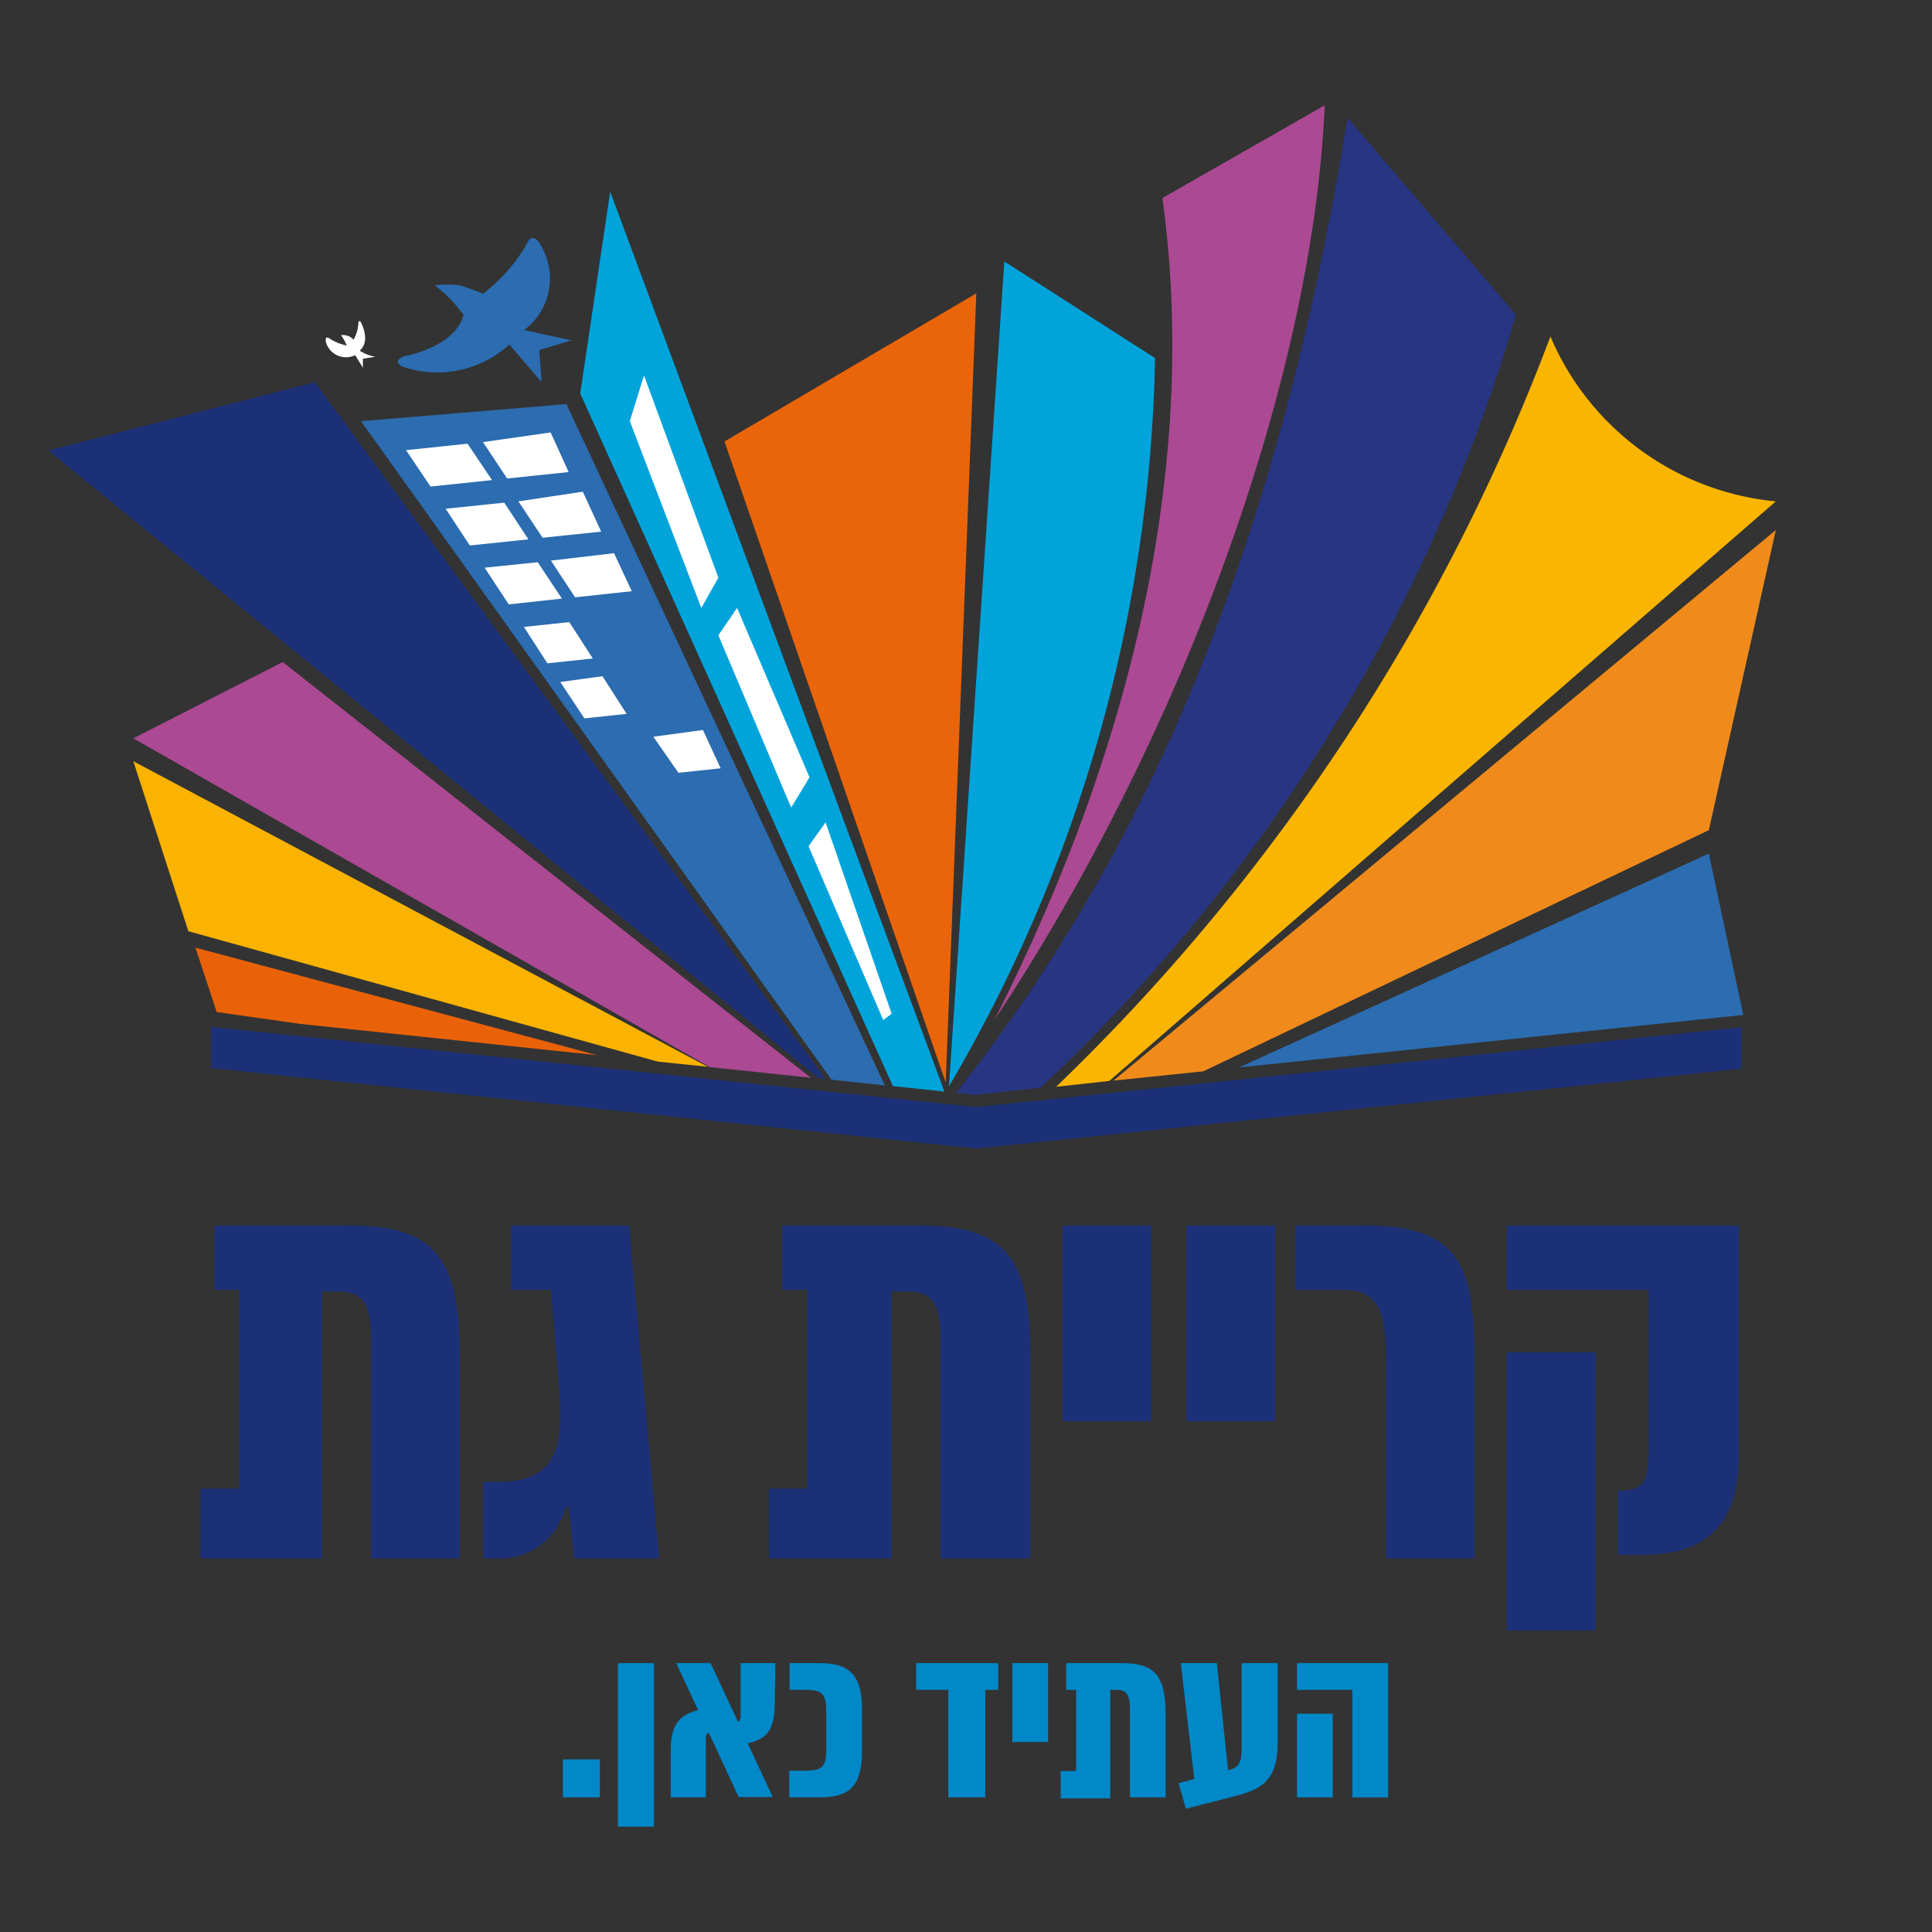
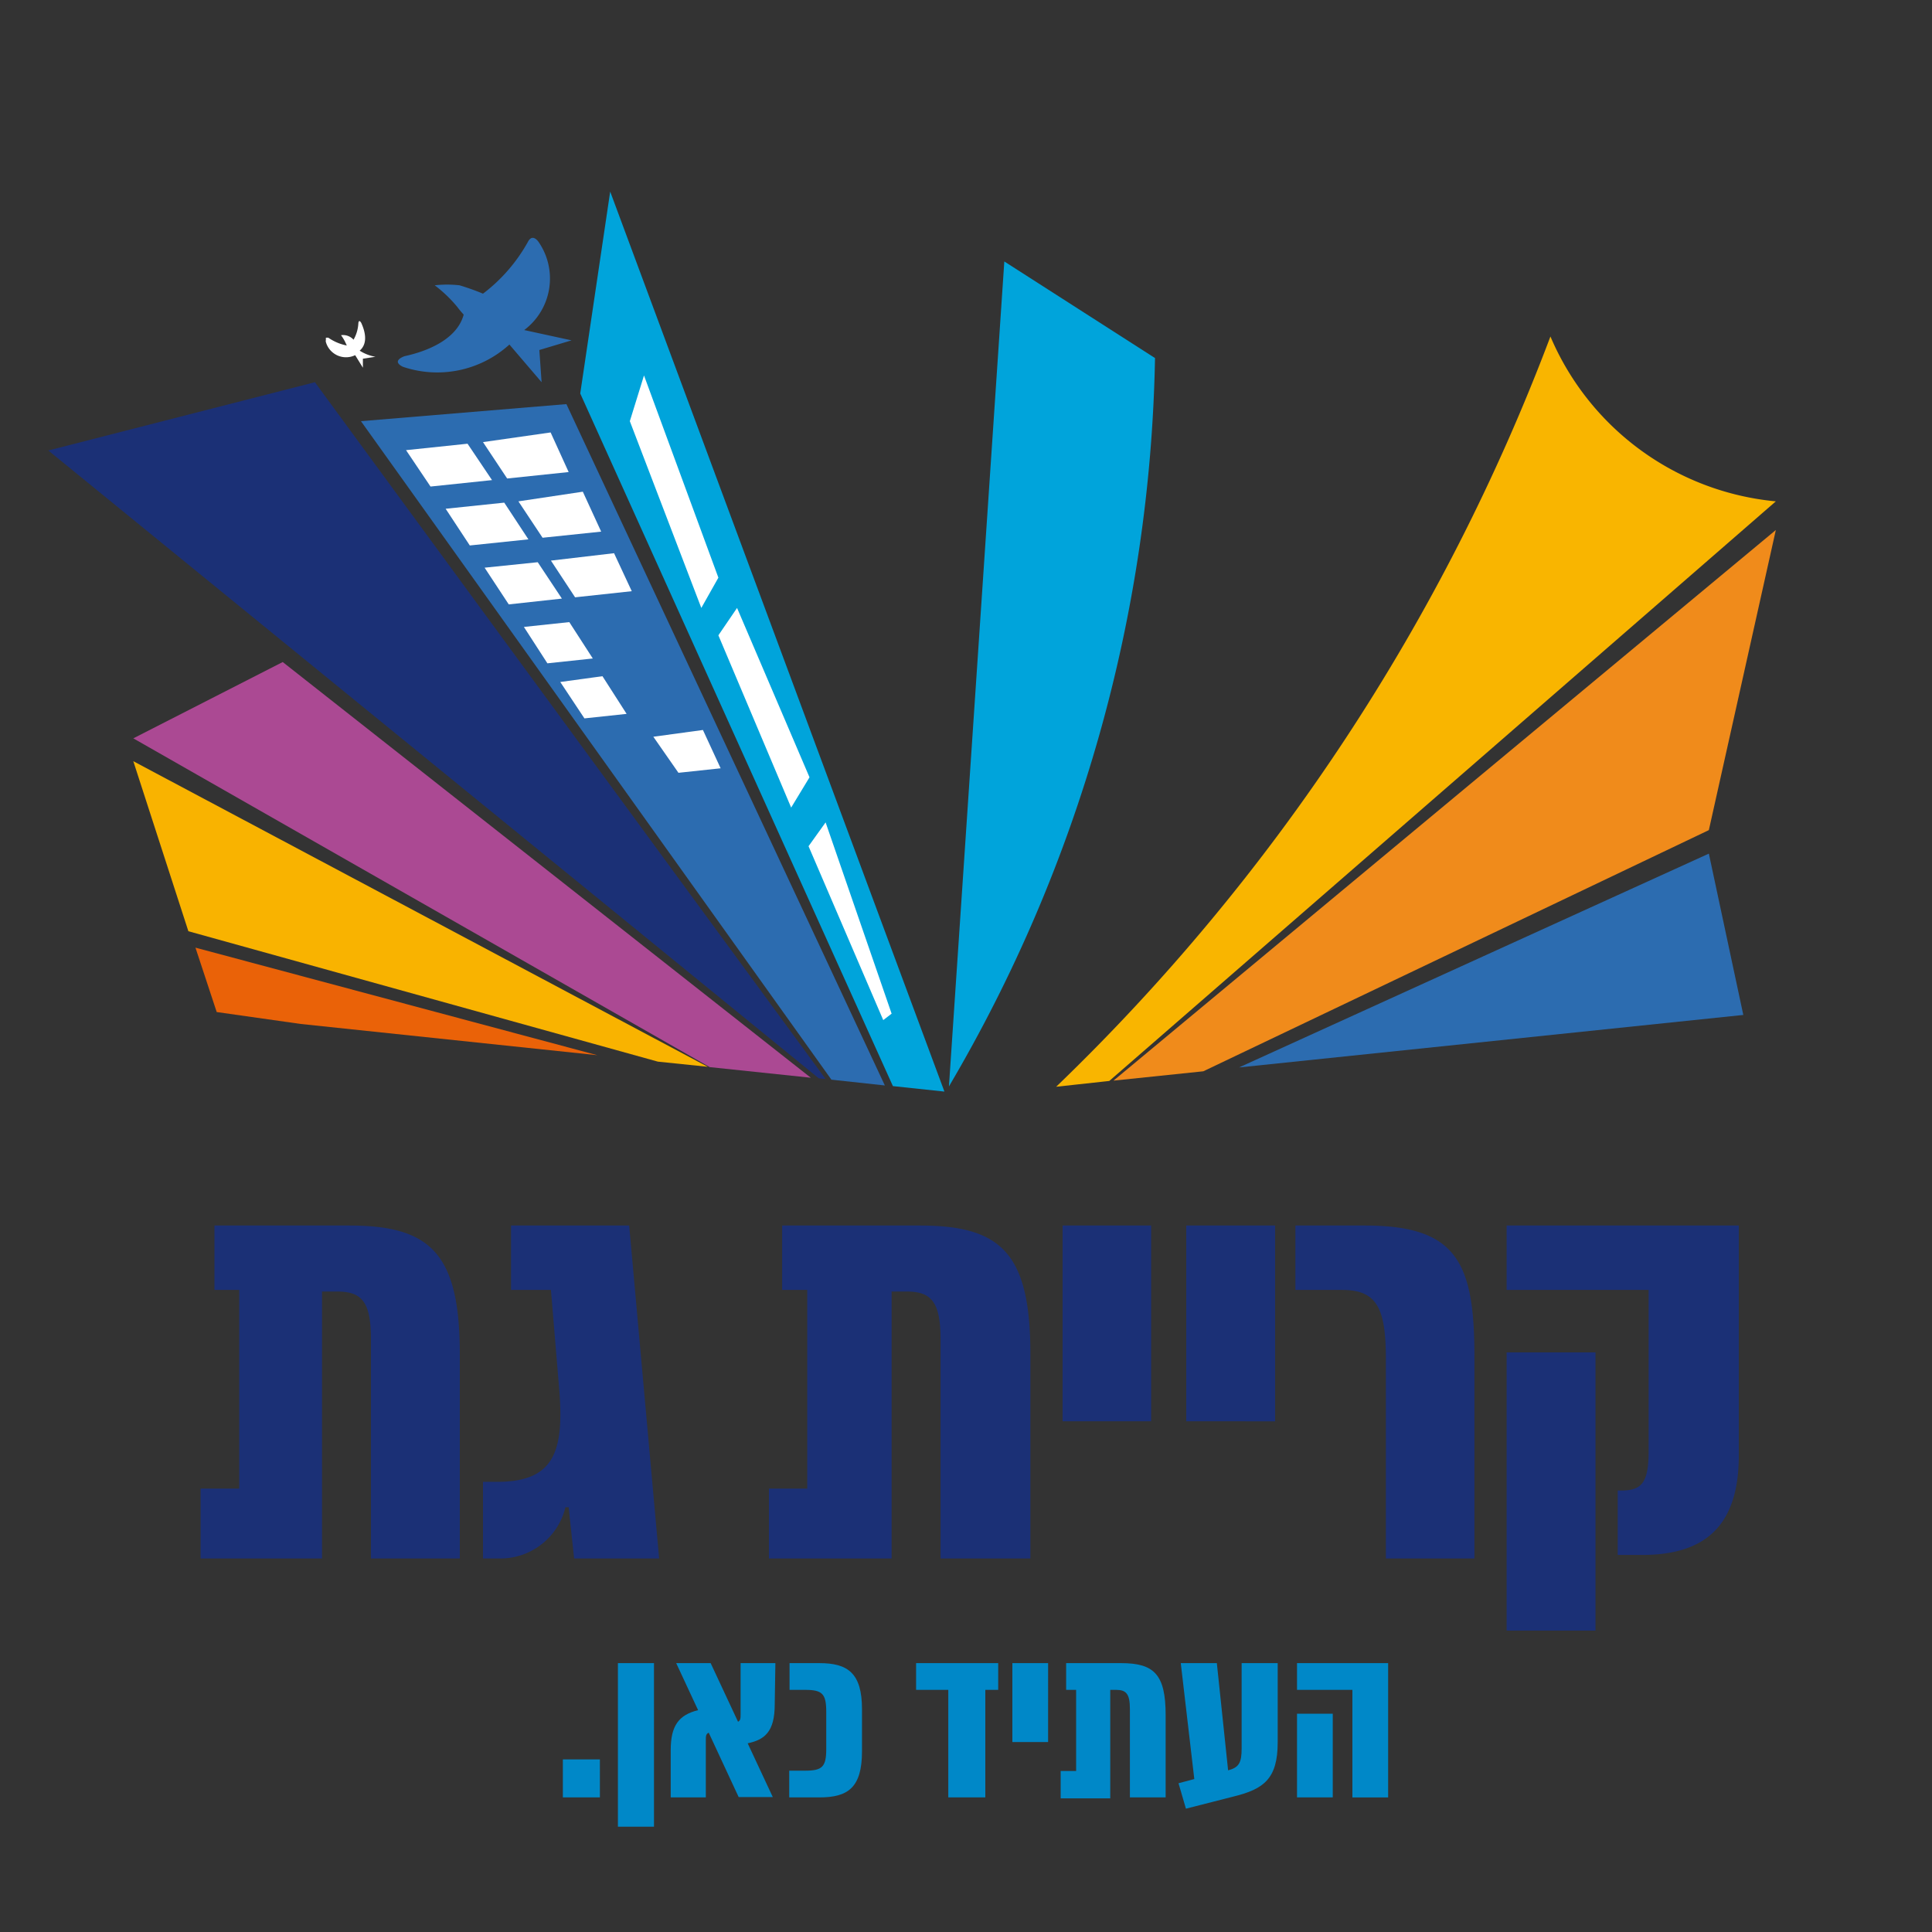
<svg xmlns="http://www.w3.org/2000/svg" id="Layer_1" data-name="Layer 1" viewBox="0 0 60 60">
  <rect x="0" y="0" width="60" height="60" fill="#333333" stroke="none" />
  <defs>
    <style>.cls-1{fill:#00a4db;}.cls-2{fill:#ea6208;}.cls-3{fill:#ea650a;}.cls-4{fill:#f9b300;}.cls-5{fill:#f9b500;}.cls-6{fill:#ab4993;}.cls-7{fill:#2c6cb0;}.cls-8{fill:#fff;}.cls-9{fill:#f08b1b;}.cls-10{fill:#273583;}.cls-11{fill:#1b3076;}.cls-12{fill:#0088c8;}</style>
  </defs>
  <polygon class="cls-1" points="29.33 33.9 18.95 5.95 18.02 12.22 27.73 33.73 29.33 33.9" />
  <polygon class="cls-2" points="9.34 31.8 18.55 32.77 6.07 29.43 6.73 31.43 9.34 31.8" />
-   <polygon class="cls-3" points="29.37 33.62 30.32 9.11 22.5 13.71 29.37 33.62" />
  <polygon class="cls-4" points="21.98 33.13 4.14 23.64 5.85 28.92 20.43 32.97 21.98 33.13" />
  <path class="cls-5" d="M34.45,33.57l20.7-18a8.47,8.47,0,0,1-7-5.12A63.32,63.32,0,0,1,32.8,33.75Z" />
  <path class="cls-1" d="M35.87,11.12l-4.68-3L29.47,33.74A46.16,46.16,0,0,0,35.87,11.12Z" />
-   <path class="cls-6" d="M41.14,3.27c-.37,8.58-4.48,19.7-10.26,28.41,4.49-8.85,6.31-17.6,5.22-25.53Z" />
  <path class="cls-7" d="M17.59,12.55l-6.38.53L25.82,33.53l1.66.18Zm-5.08-1.16a3.33,3.33,0,0,0,3.31-.69l1,1.17-.07-1,1-.3-1.47-.32a2,2,0,0,0,.45-2.73s-.19-.3-.34,0v0A5.15,5.15,0,0,1,15,9.12a7.54,7.54,0,0,0-.73-.26,3.49,3.49,0,0,0-.77,0,4.15,4.15,0,0,1,.7.67,2.81,2.81,0,0,0,.2.24c-.21.79-1.18,1.15-1.83,1.29h0S12.13,11.2,12.51,11.39Z" />
  <path class="cls-8" d="M11.17,10.89c.28-.24.15-.64.05-.86,0,0-.07-.13-.09,0h0a1.16,1.16,0,0,1-.15.52.44.44,0,0,0-.39-.14s.05.06.12.19l.06.13a1.51,1.51,0,0,1-.57-.24h0a.19.19,0,0,0-.08,0s0,0,0,.07a.14.14,0,0,0,0,.06v0a.65.65,0,0,0,.91.41l.24.39,0-.28.39-.06A1.32,1.32,0,0,1,11.17,10.89Zm4.49,4.72-1.82.19.75,1.14,1.82-.19Zm2-.95-.56-1.23-2.1.3.75,1.13Zm-3.14-.88-1.91.2.76,1.13,1.91-.2Zm2.33,2.92,1.82-.19-.57-1.24-2,.3Zm5.46,1.24L20,11.66l-.44,1.42,2.22,5.8Zm.58.94-.58.85,2.26,5.35.57-.94Zm-2.6,4L21.07,24l1.31-.14-.55-1.19ZM16.7,17.46l-1.65.17.75,1.14,1.65-.18Zm.41-.05.75,1.14,1.76-.19-.55-1.18Zm8.53,8.13-.53.74,2.32,5.4.26-.2ZM17.4,21.18l.75,1.13,1.31-.14L18.71,21Zm.28-1.86-1.41.15L17,20.6l1.41-.15Z" />
  <polygon class="cls-7" points="54.14 31.52 53.07 26.51 38.48 33.15 54.14 31.52" />
  <polygon class="cls-9" points="34.58 33.56 37.37 33.27 53.07 25.78 55.15 16.46 34.58 33.56" />
-   <path class="cls-10" d="M30.31,34l2-.22a53.47,53.47,0,0,0,14.77-24L41.85,3.66C39.76,16.6,35.8,26.23,29.69,33.94Z" />
  <polygon class="cls-11" points="25.64 33.51 9.78 11.87 1.5 13.99 25.43 33.49 25.64 33.51" />
  <polygon class="cls-6" points="25.18 33.47 8.78 20.56 4.14 22.93 22.04 33.14 25.18 33.47" />
  <path class="cls-11" d="M46.79,50.64h2.76V42H46.79Zm0-12.58v2h4.41v5c0,1-.22,1.23-.86,1.23h-.1v2H51c2,0,3-.95,3-3.09V38.06Zm-1,10.34V42.14c0-2.93-.54-4.08-3.4-4.08H40.23v2h1.45c1.07,0,1.36.55,1.36,2.14V48.4ZM39.6,38.06H36.84v6.08H39.6Zm-3.85,0H33v6.08h2.75Zm-11.46,0v2h.78v6.17H23.88V48.4h3.81V40.11h.47c.75,0,1.05.31,1.05,1.48V48.4H32V42.06c0-3.12-.89-4-3.43-4Zm-6.63,8.75.17,1.59h2.64l-.93-10.34H15.87v2h1.24l.26,3.12c.15,1.91-.17,2.84-1.93,2.84H15V48.4h.5a2.08,2.08,0,0,0,2.06-1.59Zm-11-8.75v2h.77v6.17H6.23V48.4H10V40.11h.47c.76,0,1.05.31,1.05,1.48V48.4h2.76V42.06c0-3.12-.9-4-3.43-4Z" />
  <path class="cls-12" d="M40.28,55.82h1.11v-2.6H40.28Zm0-4.17v.83H42v3.34h1.11V51.65ZM38.56,54.3c0,.44-.08.59-.42.68l-.35-3.33H36.67l.42,3.6-.49.13.23.79,1.49-.38c.93-.23,1.36-.55,1.36-1.68V51.65H38.56Zm-5.45-2.65v.83h.31V55h-.48v.85h1.54V52.48h.18c.31,0,.43.12.43.59v2.75H36.2V53.26c0-1.26-.36-1.61-1.38-1.61Zm-.56,0H31.44V54.1h1.11Zm-4.1,0v.83h1v3.34H30.6V52.48H31v-.83Zm-3.93,0v.83H25c.54,0,.66.12.66.69v1.14c0,.56-.12.68-.66.68h-.49v.83h.94c.88,0,1.32-.3,1.32-1.43V53.08c0-1.12-.44-1.43-1.32-1.43Zm-.44,0H23v1.58c0,.13,0,.2-.08.24l-.85-1.82H21l.68,1.46c-.6.15-.85.48-.85,1.24v1.47h1.09V54.05c0-.13,0-.2.09-.24l.93,2H24l-.78-1.67c.52-.11.84-.35.84-1.21Zm-4.89,5.08h1.12V51.65H19.19Zm-1.71-.91h1.15V54.64H17.48Z" />
-   <polygon class="cls-11" points="6.55 33.17 30.32 35.67 54.08 33.19 54.08 31.9 30.31 34.38 30.3 34.38 6.55 31.89 6.55 33.17" />
</svg>